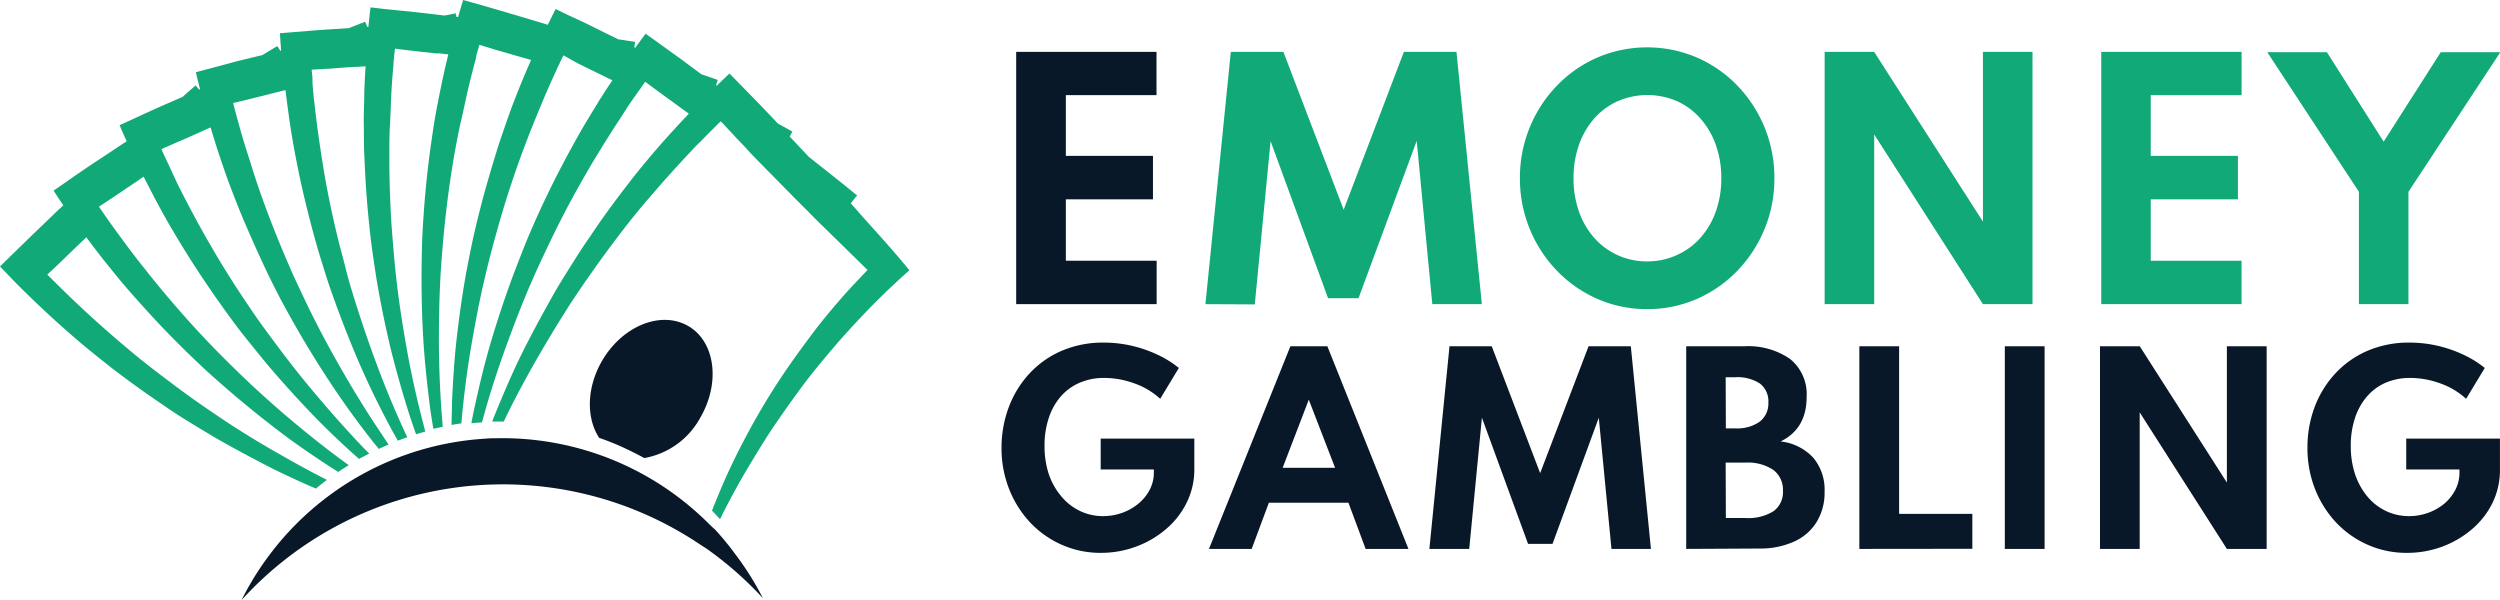
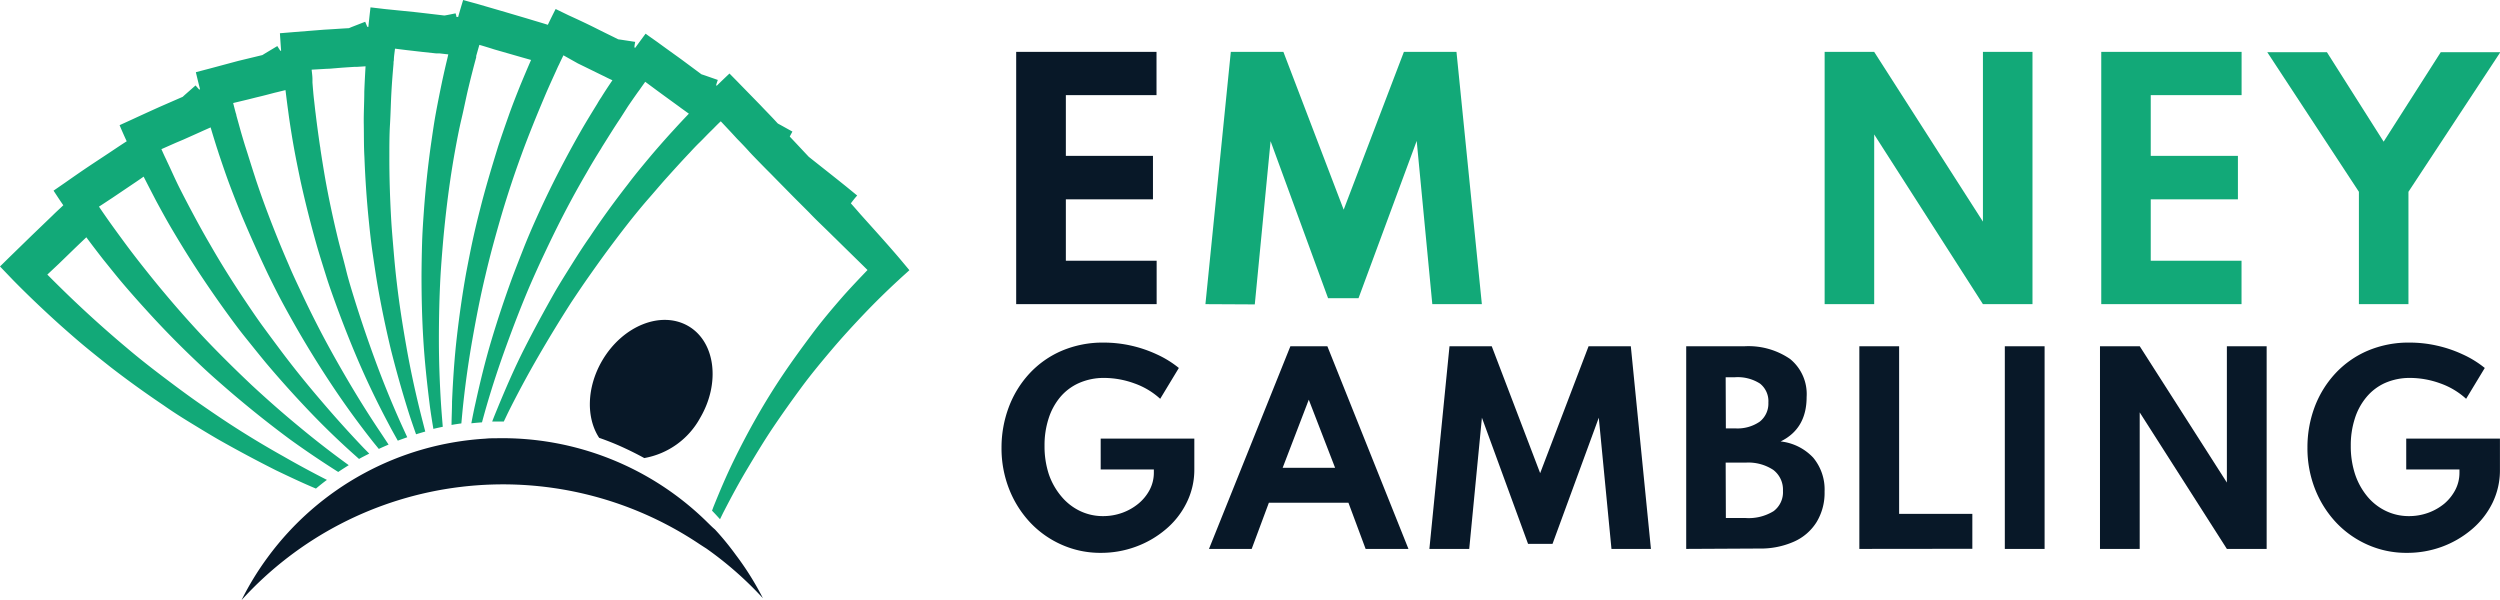
<svg xmlns="http://www.w3.org/2000/svg" viewBox="0 0 394.05 94.59">
  <defs>
    <style>.cls-1{fill:#12a978;}.cls-2{fill:#081828;}</style>
  </defs>
  <title>Asset 5</title>
  <g id="Layer_2" data-name="Layer 2">
    <g id="Layer_1-2" data-name="Layer 1">
      <path class="cls-1" d="M141.82,40.77c-2-2.35-4.12-4.68-6.2-7-.5-.58-1-1.15-1.51-1.72h0c.32-.42.63-.83,1-1.23l-1.8-1.47c-1.94-1.56-3.89-3.09-5.83-4.63h0c-1-1.06-2-2.14-3-3.19h0c.13-.27.28-.52.42-.79l-2-1.11a1.9,1.9,0,0,1-.34-.2h0c-.9-1-1.82-1.91-2.71-2.86l-3.26-3.34c-.53-.55-1.06-1.08-1.61-1.64-.67.63-1.34,1.27-2,1.92h0l-.11-.07q.12-.42.27-.84l-2.18-.76-.4-.13-3.14-2.33c-1.27-.92-2.54-1.82-3.79-2.74-.62-.44-1.26-.88-1.87-1.33-.56.75-1.1,1.49-1.64,2.23a.37.37,0,0,1-.12-.07c0-.28.07-.58.12-.87l-2.29-.35-.38-.05C96.21,5.58,95,5,93.86,4.42c-1.4-.7-2.81-1.36-4.22-2l-2.06-1q-.63,1.23-1.23,2.49c-.71-.23-1.44-.44-2.17-.66-1.47-.45-3-.89-4.47-1.33L75.21.61C74.47.41,73.73.21,73,0c-.27.89-.54,1.77-.78,2.67l-.28,0c0-.18-.08-.37-.13-.57-.56.12-1.14.24-1.71.34H70c-1.55-.18-3.1-.37-4.65-.54l-4.65-.47L58.4,1.16c-.12,1-.23,2-.33,3a.25.25,0,0,1,0,.08H57.9c-.12-.27-.22-.54-.34-.81l-2.16.84L55,4.44c-1.32.07-2.62.17-3.93.24l-4.66.37-2.29.19c.06.92.12,1.84.19,2.76l-.13,0c-.15-.24-.32-.49-.47-.74l-2,1.2-.35.22-3.81.92L33.08,10.8l-2.21.58c.21.89.43,1.79.66,2.68l-.13.06-.58-.65L29.08,15l-.28.26h0l-3.62,1.58c-1.42.64-2.83,1.28-4.25,1.94l-2.08.95c.35.85.73,1.69,1.12,2.54-.63.4-1.26.82-1.89,1.24-1.29.87-2.6,1.72-3.89,2.58s-2.58,1.76-3.85,2.65L8.44,30.05c.51.77,1,1.54,1.54,2.3h0c-.53.52-1.08,1-1.63,1.55L5,37.12,1.63,40.4,0,42,2.11,44.2C4.52,46.65,7,49,9.58,51.32c1.29,1.14,2.58,2.28,3.9,3.37s2.67,2.16,4,3.21c2.72,2.1,5.49,4.09,8.33,6,1.42,1,2.84,1.9,4.3,2.79s2.91,1.78,4.39,2.63c3,1.7,6,3.3,9,4.81,2.09,1,4.19,2,6.3,2.88.57-.48,1.13-.93,1.73-1.37q-3.48-1.77-6.86-3.71-4.4-2.46-8.6-5.2-2.1-1.38-4.17-2.82C30.57,63,29.2,62,27.85,61c-2.68-2-5.32-4-7.88-6.18-1.29-1.08-2.55-2.17-3.8-3.28s-2.49-2.24-3.71-3.39c-1.69-1.58-3.34-3.2-5-4.87l1.8-1.69c1.12-1.08,2.22-2.16,3.35-3.24l1-.95c.86,1.17,1.75,2.32,2.64,3.47,1.08,1.33,2.14,2.68,3.27,4s2.25,2.59,3.41,3.86c2.29,2.54,4.68,5,7.14,7.37,1.23,1.18,2.47,2.36,3.75,3.49s2.56,2.25,3.88,3.35q3.91,3.28,8,6.31,3.73,2.69,7.61,5.14c.55-.37,1.1-.72,1.66-1.07q-4-2.89-7.74-6c-2.59-2.13-5.11-4.35-7.57-6.63-1.21-1.15-2.41-2.3-3.61-3.49s-2.36-2.36-3.51-3.57Q29.1,50,25.88,46.14c-1.08-1.28-2.13-2.58-3.16-3.88s-2.07-2.64-3.07-4-1.94-2.64-2.89-4h0c-.39-.56-.78-1.12-1.16-1.69.69-.44,1.37-.9,2.06-1.35l3.87-2.61c.38-.26.75-.51,1.11-.77.66,1.31,1.33,2.59,2,3.88.82,1.51,1.63,3,2.52,4.5s1.76,2.94,2.67,4.38q2.76,4.35,5.76,8.5c1,1.38,2,2.75,3.09,4.1s2.13,2.66,3.24,4q3.29,3.9,6.83,7.61t7.35,7.09l.49.44c.53-.3,1.07-.57,1.61-.84l-.86-.87q-3.49-3.66-6.75-7.5c-2.18-2.54-4.29-5.15-6.3-7.83q-1.5-2-3-4.05c-1-1.38-1.91-2.75-2.84-4.13-1.86-2.79-3.64-5.62-5.3-8.52-.85-1.45-1.66-2.91-2.45-4.38s-1.57-2.95-2.33-4.45S27,26.84,26.29,25.36c-.06-.15-.14-.31-.21-.45h0c-.22-.46-.43-.93-.64-1.4l2.26-1L28.91,22h0l2.68-1.2h0l.37-.17,1.24-.55c.29,1,.62,2.06.94,3.08.12.36.24.72.35,1.08.55,1.63,1.1,3.27,1.7,4.87s1.23,3.2,1.88,4.79q2,4.76,4.2,9.37c.75,1.53,1.51,3.06,2.32,4.56s1.65,3,2.5,4.47q2.57,4.43,5.41,8.68t6,8.28c.39.51.81,1,1.21,1.5.51-.24,1-.46,1.54-.68L60,68.19c-1.88-2.79-3.66-5.65-5.35-8.54s-3.33-5.83-4.84-8.81c-.76-1.49-1.5-3-2.2-4.5s-1.43-3-2.09-4.58q-2-4.59-3.74-9.3-.77-2.09-1.47-4.2h0c-.06-.18-.11-.36-.17-.53-.52-1.59-1-3.18-1.52-4.78-.22-.72-.44-1.45-.65-2.18h0c-.24-.86-.47-1.7-.71-2.55,0-.17-.09-.34-.13-.51-.13-.48-.26-1-.38-1.47l2.38-.57,1.31-.33c1-.23,1.89-.47,2.84-.72l.38-.09L45,14.2c.13,1.07.26,2.13.41,3.21l.15,1.12c.25,1.7.52,3.4.83,5.09s.66,3.37,1,5q1.11,5,2.52,10c.47,1.64,1,3.29,1.5,4.9s1.1,3.24,1.68,4.84c1.18,3.2,2.44,6.38,3.81,9.5S59.75,64,61.35,67c.43.83.9,1.64,1.35,2.46.5-.19,1-.37,1.49-.54-.41-.9-.83-1.8-1.23-2.7q-2.05-4.62-3.79-9.35t-3.24-9.52c-.49-1.59-1-3.21-1.39-4.82s-.86-3.22-1.26-4.85c-.79-3.26-1.49-6.52-2.07-9.81-.25-1.47-.49-2.94-.71-4.41,0-.18-.06-.37-.08-.55-.24-1.65-.47-3.31-.67-5-.1-.74-.17-1.49-.26-2.24s-.17-1.76-.24-2.66c0-.17,0-.33,0-.5,0-.52-.08-1-.13-1.53l2.46-.14c.44,0,.89-.06,1.33-.09,1-.09,2-.15,2.93-.21l.4,0,1.38-.09c-.08,1.34-.15,2.68-.2,4,0,1.71-.11,3.43-.08,5.15s0,3.43.1,5.15c.13,3.42.36,6.83.71,10.23.17,1.7.36,3.41.61,5.1s.49,3.37.78,5.05q.88,5,2.08,10c.83,3.3,1.76,6.59,2.78,9.84.37,1.17.77,2.32,1.18,3.48.48-.15,1-.3,1.45-.43-.3-1.18-.61-2.36-.9-3.55-.8-3.26-1.5-6.55-2.08-9.85s-1.11-6.63-1.5-10c-.2-1.66-.36-3.33-.5-5s-.29-3.34-.39-5c-.19-3.34-.3-6.69-.29-10,0-1.68,0-3.35.1-5s.13-3.35.22-5,.2-3,.34-4.58c0-.17,0-.35.05-.52,0-.62.12-1.23.18-1.85.81.1,1.62.21,2.45.3l2,.23,2.06.22.54,0c.45.05.9.11,1.35.15l-.15.66c-.29,1.19-.56,2.39-.82,3.59-.35,1.68-.69,3.37-1,5.06s-.54,3.38-.79,5.09c-.47,3.38-.83,6.79-1.08,10.2-.12,1.7-.24,3.41-.29,5.12s-.08,3.41-.09,5.12c0,3.42.08,6.82.29,10.22s.58,6.79,1,10.17c.16,1.27.37,2.54.58,3.8.49-.12,1-.23,1.48-.33-.1-1.21-.2-2.43-.28-3.64-.21-3.36-.33-6.72-.33-10.09s.07-6.7.25-10c.1-1.67.23-3.34.37-5s.31-3.32.5-5c.38-3.32.85-6.63,1.45-9.92.3-1.64.61-3.28,1-4.92s.7-3.27,1.09-4.89.79-3.2,1.22-4.77c0-.07,0-.15,0-.22.17-.59.33-1.17.5-1.75.79.23,1.57.47,2.35.72l4.49,1.29,1.31.37c-.59,1.34-1.15,2.68-1.7,4-.64,1.6-1.27,3.19-1.84,4.81s-1.14,3.24-1.67,4.87c-1,3.25-2,6.55-2.83,9.86-.43,1.66-.83,3.33-1.19,5s-.68,3.34-1,5c-.6,3.35-1.08,6.73-1.47,10.12s-.61,6.79-.76,10.2c0,1.22-.07,2.45-.08,3.67.51-.09,1-.17,1.55-.24.1-1.1.2-2.2.32-3.3.37-3.35.84-6.67,1.43-10s1.22-6.6,2-9.86q.57-2.44,1.22-4.86c.44-1.61.89-3.23,1.36-4.83.95-3.2,2-6.39,3.15-9.52.57-1.57,1.18-3.13,1.8-4.68s1.27-3.1,1.92-4.64,1.34-3,2-4.48c.07-.16.15-.3.22-.45.22-.48.44-.93.67-1.4L91.09,10l1.19.58,2.65,1.3.36.17c.4.21.82.41,1.24.6-.61.9-1.21,1.8-1.77,2.71-.22.32-.42.64-.62,1-.9,1.46-1.8,2.92-2.65,4.41s-1.68,3-2.48,4.51c-1.6,3-3.11,6.1-4.51,9.21-.7,1.56-1.38,3.14-2,4.72s-1.25,3.18-1.84,4.77c-1.17,3.21-2.25,6.46-3.22,9.71s-1.78,6.59-2.51,9.92c-.23,1-.44,2.07-.64,3.11q.84-.09,1.68-.15c.23-.84.46-1.68.7-2.51.94-3.24,2-6.44,3.15-9.6s2.35-6.27,3.66-9.35c.67-1.54,1.35-3.06,2.06-4.57s1.42-3,2.18-4.53q2.23-4.49,4.76-8.82c.74-1.3,1.5-2.56,2.3-3.83.08-.16.19-.32.28-.47.89-1.41,1.77-2.84,2.7-4.22L99,16.73c.5-.73,1-1.45,1.51-2.17l.31-.42c.28-.41.59-.83.88-1.25l2,1.48,1.08.79,2.38,1.73a3.55,3.55,0,0,0,.31.23l1.11.8c-.75.78-1.49,1.57-2.21,2.36h0l-.77.84c-1.15,1.28-2.28,2.56-3.38,3.88S100,27.67,99,29c-2.1,2.7-4.13,5.47-6,8.29-1,1.42-1.91,2.84-2.82,4.29S88.33,44.52,87.47,46c-1.7,3-3.33,6-4.85,9s-2.89,6.17-4.19,9.32c-.29.71-.58,1.41-.85,2.12.61,0,1.22,0,1.83,0,.22-.45.43-.9.64-1.34q2.25-4.52,4.78-8.89t5.23-8.58c.93-1.39,1.86-2.78,2.82-4.14s1.93-2.73,2.93-4.08c2-2.69,4-5.31,6.21-7.87,1-1.13,1.94-2.26,2.93-3.37l.37-.41c1.12-1.24,2.24-2.48,3.4-3.7.5-.54,1-1.08,1.56-1.62s1.23-1.27,1.88-1.89c.11-.12.24-.23.36-.36.36-.37.72-.73,1.09-1.07l1.67,1.78.92,1c.69.7,1.37,1.41,2,2.12.09.1.19.19.27.29.75.78,1.51,1.56,2.27,2.33l.78.78h0c1.16,1.19,2.33,2.37,3.5,3.56.84.85,1.69,1.68,2.52,2.52h0c1,1.06,2.12,2.11,3.18,3.15h0c.31.3.62.62.93.91,1.69,1.67,3.39,3.32,5.09,5-1.27,1.32-2.53,2.65-3.74,4-1.75,2-3.44,4-5,6.09s-3.12,4.22-4.58,6.39-2.84,4.4-4.14,6.68-2.51,4.58-3.66,6.94-2.16,4.74-3.14,7.17c-.09.22-.16.44-.25.66.43.44.85.9,1.26,1.35.21-.42.41-.85.63-1.27,1.18-2.29,2.4-4.55,3.71-6.74s2.63-4.39,4.06-6.51,2.9-4.18,4.41-6.23,3.13-4,4.78-5.95,3.37-3.82,5.12-5.66,3.58-3.63,5.47-5.37c.54-.51,1.11-1,1.67-1.52Z" />
      <path class="cls-2" d="M110.35,65.88c3.23-5.49,2.41-12-1.85-14.48s-10.32-.09-13.56,5.4c-2.5,4.25-2.56,9.08-.5,12.21,1.17.41,2.33.86,3.48,1.38s2.46,1.16,3.63,1.81A12.52,12.52,0,0,0,110.35,65.88Z" />
      <path class="cls-2" d="M111.51,82.34A46,46,0,0,0,78.13,69.08c-.52,0-1.06,0-1.59.06A46,46,0,0,0,42.21,87.82a45.36,45.36,0,0,0-4.14,6.77,55.66,55.66,0,0,1,72.24-8.79c.33.21.64.42,1,.64a55.63,55.63,0,0,1,8.94,7.85,45.79,45.79,0,0,0-4.28-6.84,44,44,0,0,0-3.28-4C112.28,83.11,111.9,82.72,111.51,82.34Z" />
      <path class="cls-2" d="M160.17,47.94V8.18h22.12V15H168v9.57h13.73v6.85H168V41.1h14.31v6.84Z" />
      <path class="cls-1" d="M190,47.94,194,8.18h8.29l9.5,24.87,9.49-24.87h8.29l4,39.76h-7.81l-2.46-25.73L214.13,47h-4.8l-9.06-24.75-2.49,25.73Z" />
-       <path class="cls-1" d="M259.63,48.72a19.27,19.27,0,0,1-7.81-1.59,20,20,0,0,1-6.39-4.43,20.86,20.86,0,0,1-5.86-14.61,20.86,20.86,0,0,1,5.86-14.62,19.84,19.84,0,0,1,6.39-4.42,20,20,0,0,1,15.61,0,19.84,19.84,0,0,1,6.39,4.42,20.86,20.86,0,0,1,5.86,14.62,20.86,20.86,0,0,1-5.86,14.61,20,20,0,0,1-6.39,4.43A19.26,19.26,0,0,1,259.63,48.72Zm0-7.52a11.11,11.11,0,0,0,4.68-1A10.92,10.92,0,0,0,268,37.51a12.56,12.56,0,0,0,2.44-4.16,15.32,15.32,0,0,0,.87-5.26,15.33,15.33,0,0,0-.87-5.27A12.66,12.66,0,0,0,268,18.66a10.92,10.92,0,0,0-3.68-2.72,11.79,11.79,0,0,0-9.32,0,11,11,0,0,0-3.7,2.72,12.62,12.62,0,0,0-2.42,4.16,15.58,15.58,0,0,0-.86,5.27,15.56,15.56,0,0,0,.86,5.26,12.51,12.51,0,0,0,2.42,4.16,11,11,0,0,0,8.34,3.69Z" />
      <path class="cls-1" d="M287.6,47.94V8.18h7.81l17.14,26.75V8.18h7.81V47.94h-7.81L295.41,21.19V47.94Z" />
      <path class="cls-1" d="M331.2,47.94V8.18h22.12V15H339v9.57h13.74v6.85H339V41.1h14.31v6.84Z" />
      <path class="cls-1" d="M371.81,47.94V30.23l-14.44-22h9.4l8.94,14.1,9-14.1h9.39L379.62,30.23V47.94Z" />
      <path class="cls-2" d="M173.52,87.14a14.94,14.94,0,0,1-6.13-1.26,15.32,15.32,0,0,1-5-3.51,16.56,16.56,0,0,1-3.33-5.28,17.53,17.53,0,0,1-1.2-6.54A18.1,18.1,0,0,1,159,64.19a16.12,16.12,0,0,1,3.24-5.29,15,15,0,0,1,5.09-3.6A16.48,16.48,0,0,1,174,54a19.66,19.66,0,0,1,4.21.46,19.89,19.89,0,0,1,4.07,1.37A16.06,16.06,0,0,1,185.81,58l-2.94,4.86a11.89,11.89,0,0,0-4.07-2.43,14,14,0,0,0-4.72-.86,9.66,9.66,0,0,0-4,.8,8.23,8.23,0,0,0-3,2.26,10,10,0,0,0-1.82,3.4,13.6,13.6,0,0,0-.62,4.23,14.07,14.07,0,0,0,.69,4.53,10.9,10.9,0,0,0,2,3.5,8.72,8.72,0,0,0,2.92,2.26,8.33,8.33,0,0,0,3.61.8,8.9,8.9,0,0,0,3-.51,8.64,8.64,0,0,0,2.57-1.45,7.15,7.15,0,0,0,1.78-2.18,5.85,5.85,0,0,0,.66-2.75V74h-8.38V69.13h14.76V74A11.71,11.71,0,0,1,187,79.31a12.89,12.89,0,0,1-3.3,4.16A15.46,15.46,0,0,1,179,86.18,15.77,15.77,0,0,1,173.52,87.14Z" />
      <path class="cls-2" d="M190.56,86.52l12.83-31.94h5.83L222,86.52h-6.75l-2.71-7.28H200l-2.71,7.28Zm11.61-12.78h8.27L206.29,63Z" />
      <path class="cls-2" d="M225.3,86.52l3.17-31.94h6.66l7.63,20,7.63-20h6.66l3.17,31.94H254l-2-20.68-7.29,19.88h-3.86l-7.27-19.88-2,20.68Z" />
      <path class="cls-2" d="M265.78,86.52V54.58h9.15a11.58,11.58,0,0,1,7.22,2,7.13,7.13,0,0,1,2.61,6c0,3.32-1.36,5.66-4.1,7a8.26,8.26,0,0,1,5.14,2.56,7.84,7.84,0,0,1,1.79,5.35,8.85,8.85,0,0,1-1.26,4.8,8,8,0,0,1-3.58,3.09,12.94,12.94,0,0,1-5.5,1.08Zm6.25-19h1.45a6.17,6.17,0,0,0,3.89-1.06,3.62,3.62,0,0,0,1.36-3,3.53,3.53,0,0,0-1.32-3,6.51,6.51,0,0,0-3.93-1H272Zm0,14.13h3.1a7.48,7.48,0,0,0,4.42-1.08,3.72,3.72,0,0,0,1.48-3.2,3.91,3.91,0,0,0-1.52-3.3,7.14,7.14,0,0,0-4.38-1.15H272Z" />
      <path class="cls-2" d="M293.07,86.52V54.58h6.27V81h11.54v5.5Z" />
      <path class="cls-2" d="M316,86.52V54.58h6.27V86.52Z" />
      <path class="cls-2" d="M331,86.52V54.58h6.27L351,76.06V54.58h6.27V86.52H351L337.26,65V86.52Z" />
      <path class="cls-2" d="M379.36,87.14a14.94,14.94,0,0,1-6.13-1.26,15.32,15.32,0,0,1-5-3.51,16.56,16.56,0,0,1-3.33-5.28,17.53,17.53,0,0,1-1.2-6.54,18.1,18.1,0,0,1,1.12-6.36,16.12,16.12,0,0,1,3.24-5.29,15,15,0,0,1,5.09-3.6,16.45,16.45,0,0,1,6.68-1.3,19.5,19.5,0,0,1,4.2.46,19.78,19.78,0,0,1,4.08,1.37A16.06,16.06,0,0,1,391.65,58l-2.94,4.86a11.89,11.89,0,0,0-4.07-2.43,14,14,0,0,0-4.72-.86,9.63,9.63,0,0,0-4,.8,8.15,8.15,0,0,0-2.95,2.26,9.84,9.84,0,0,0-1.82,3.4,13.6,13.6,0,0,0-.62,4.23,14.07,14.07,0,0,0,.69,4.53,10.9,10.9,0,0,0,1.95,3.5,8.62,8.62,0,0,0,2.92,2.26,8.33,8.33,0,0,0,3.61.8,8.9,8.9,0,0,0,3-.51,8.64,8.64,0,0,0,2.57-1.45A7.3,7.3,0,0,0,387,77.23a5.85,5.85,0,0,0,.66-2.75V74h-8.39V69.13h14.77V74a11.71,11.71,0,0,1-1.21,5.34,12.89,12.89,0,0,1-3.3,4.16,15.57,15.57,0,0,1-4.72,2.71A15.81,15.81,0,0,1,379.36,87.14Z" />
    </g>
  </g>
</svg>